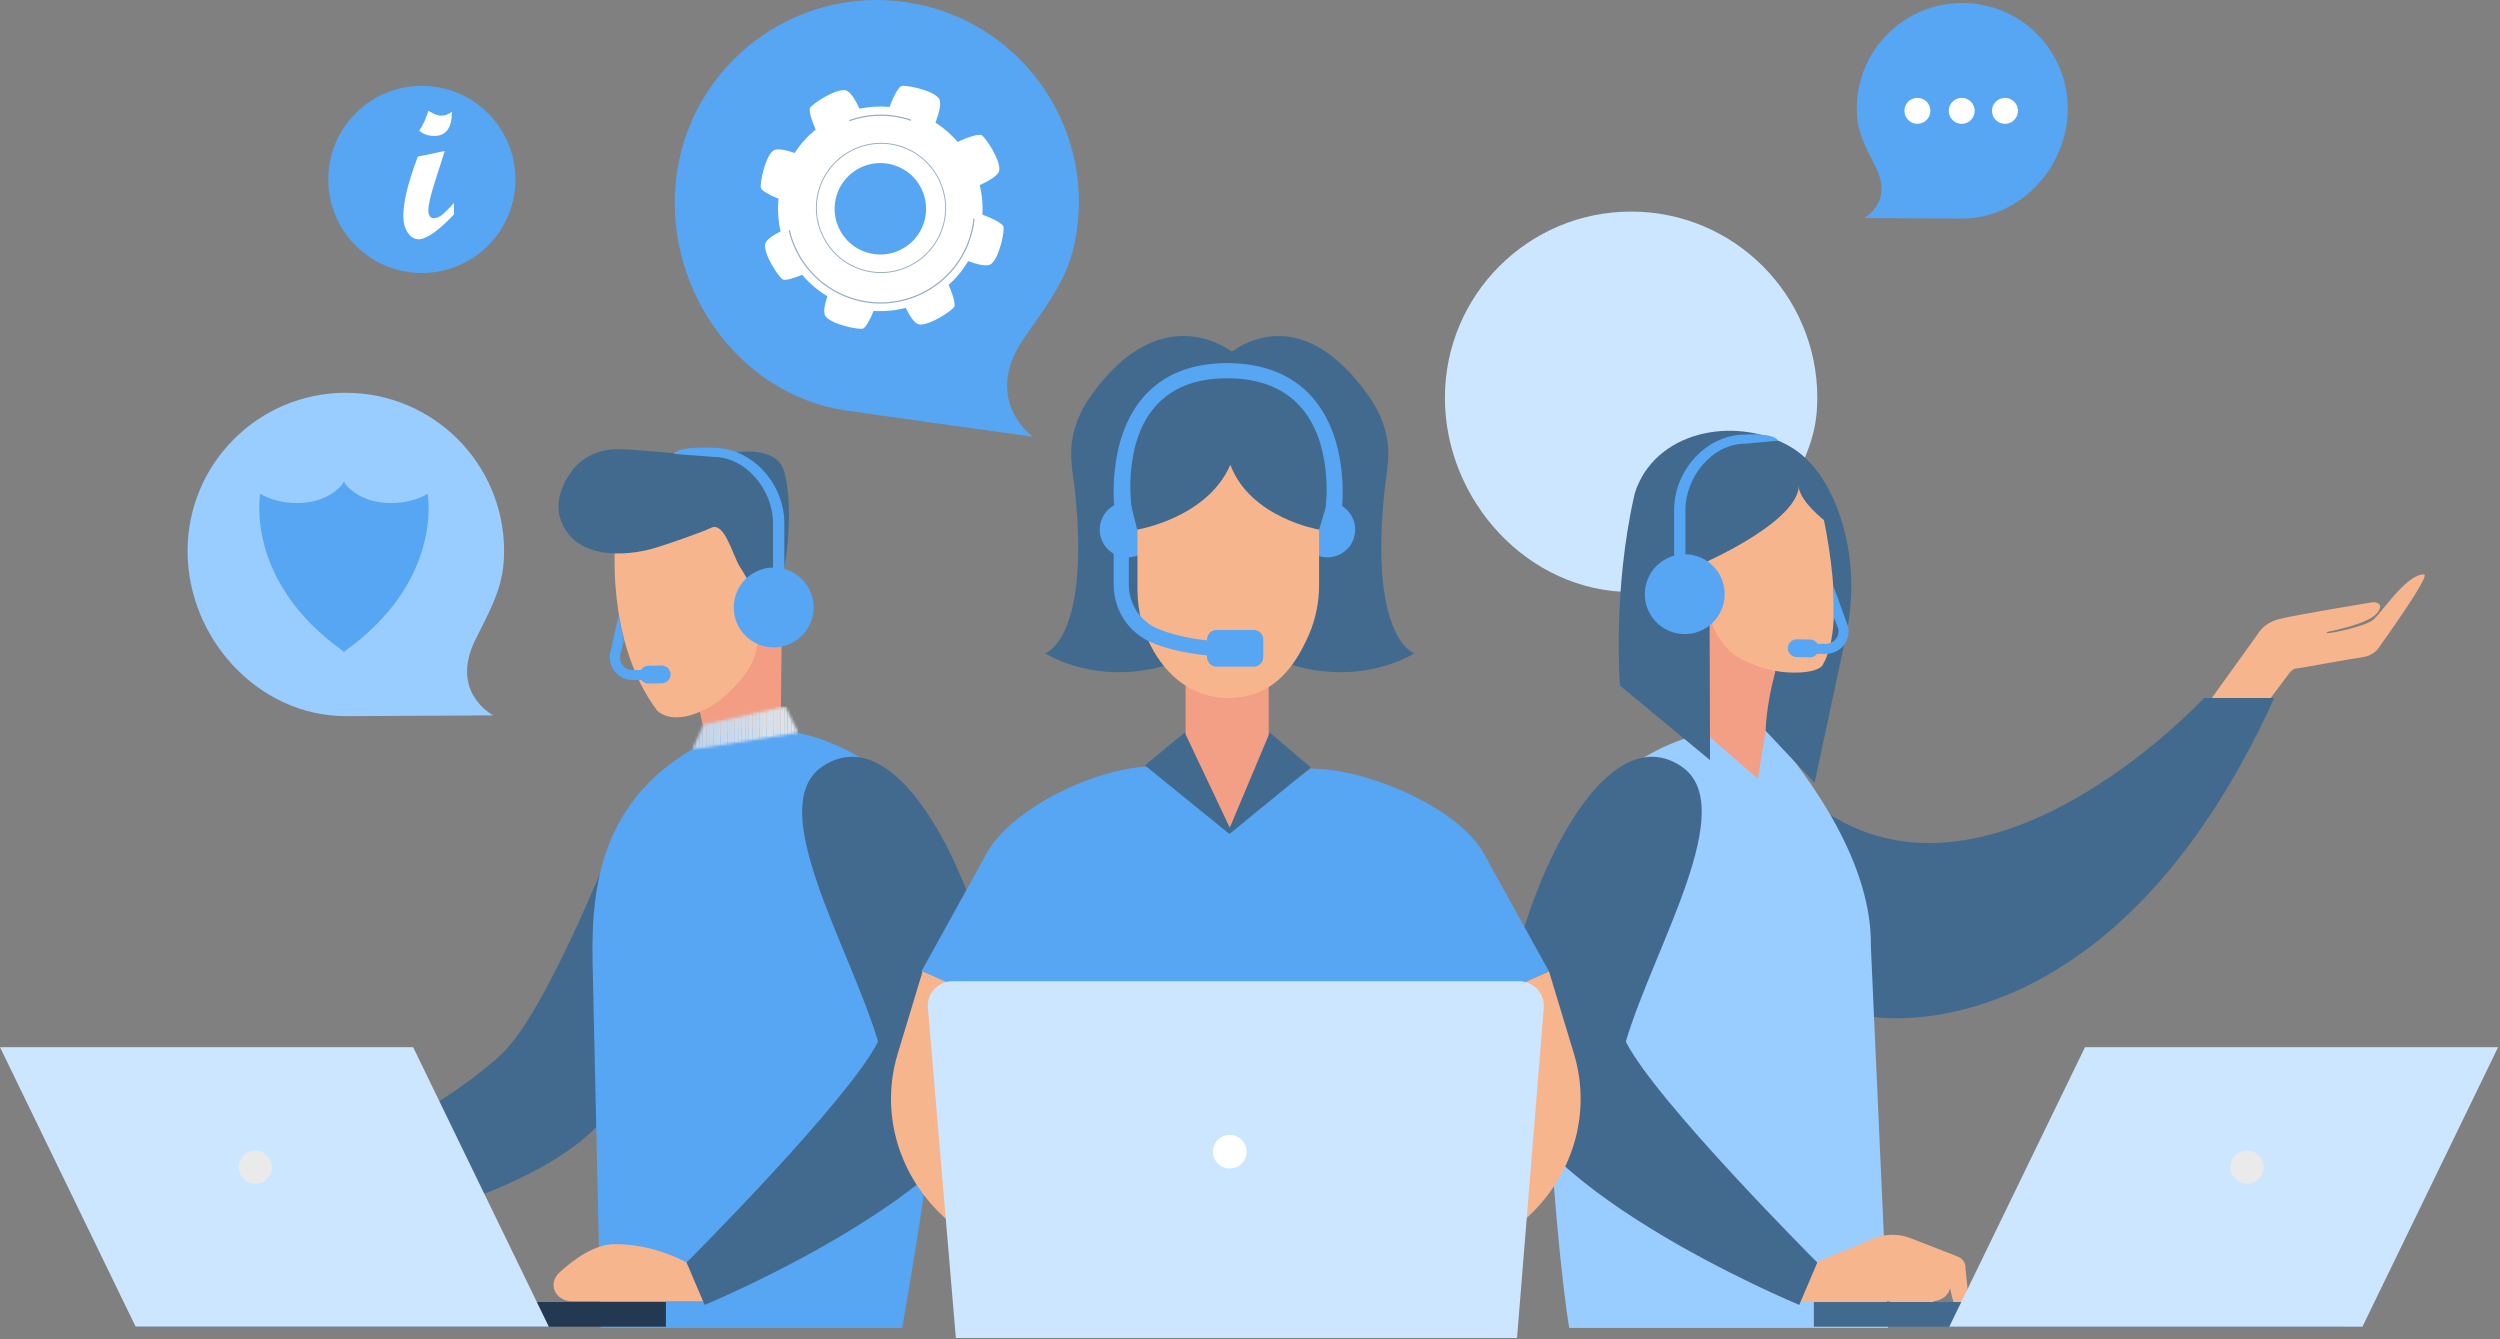
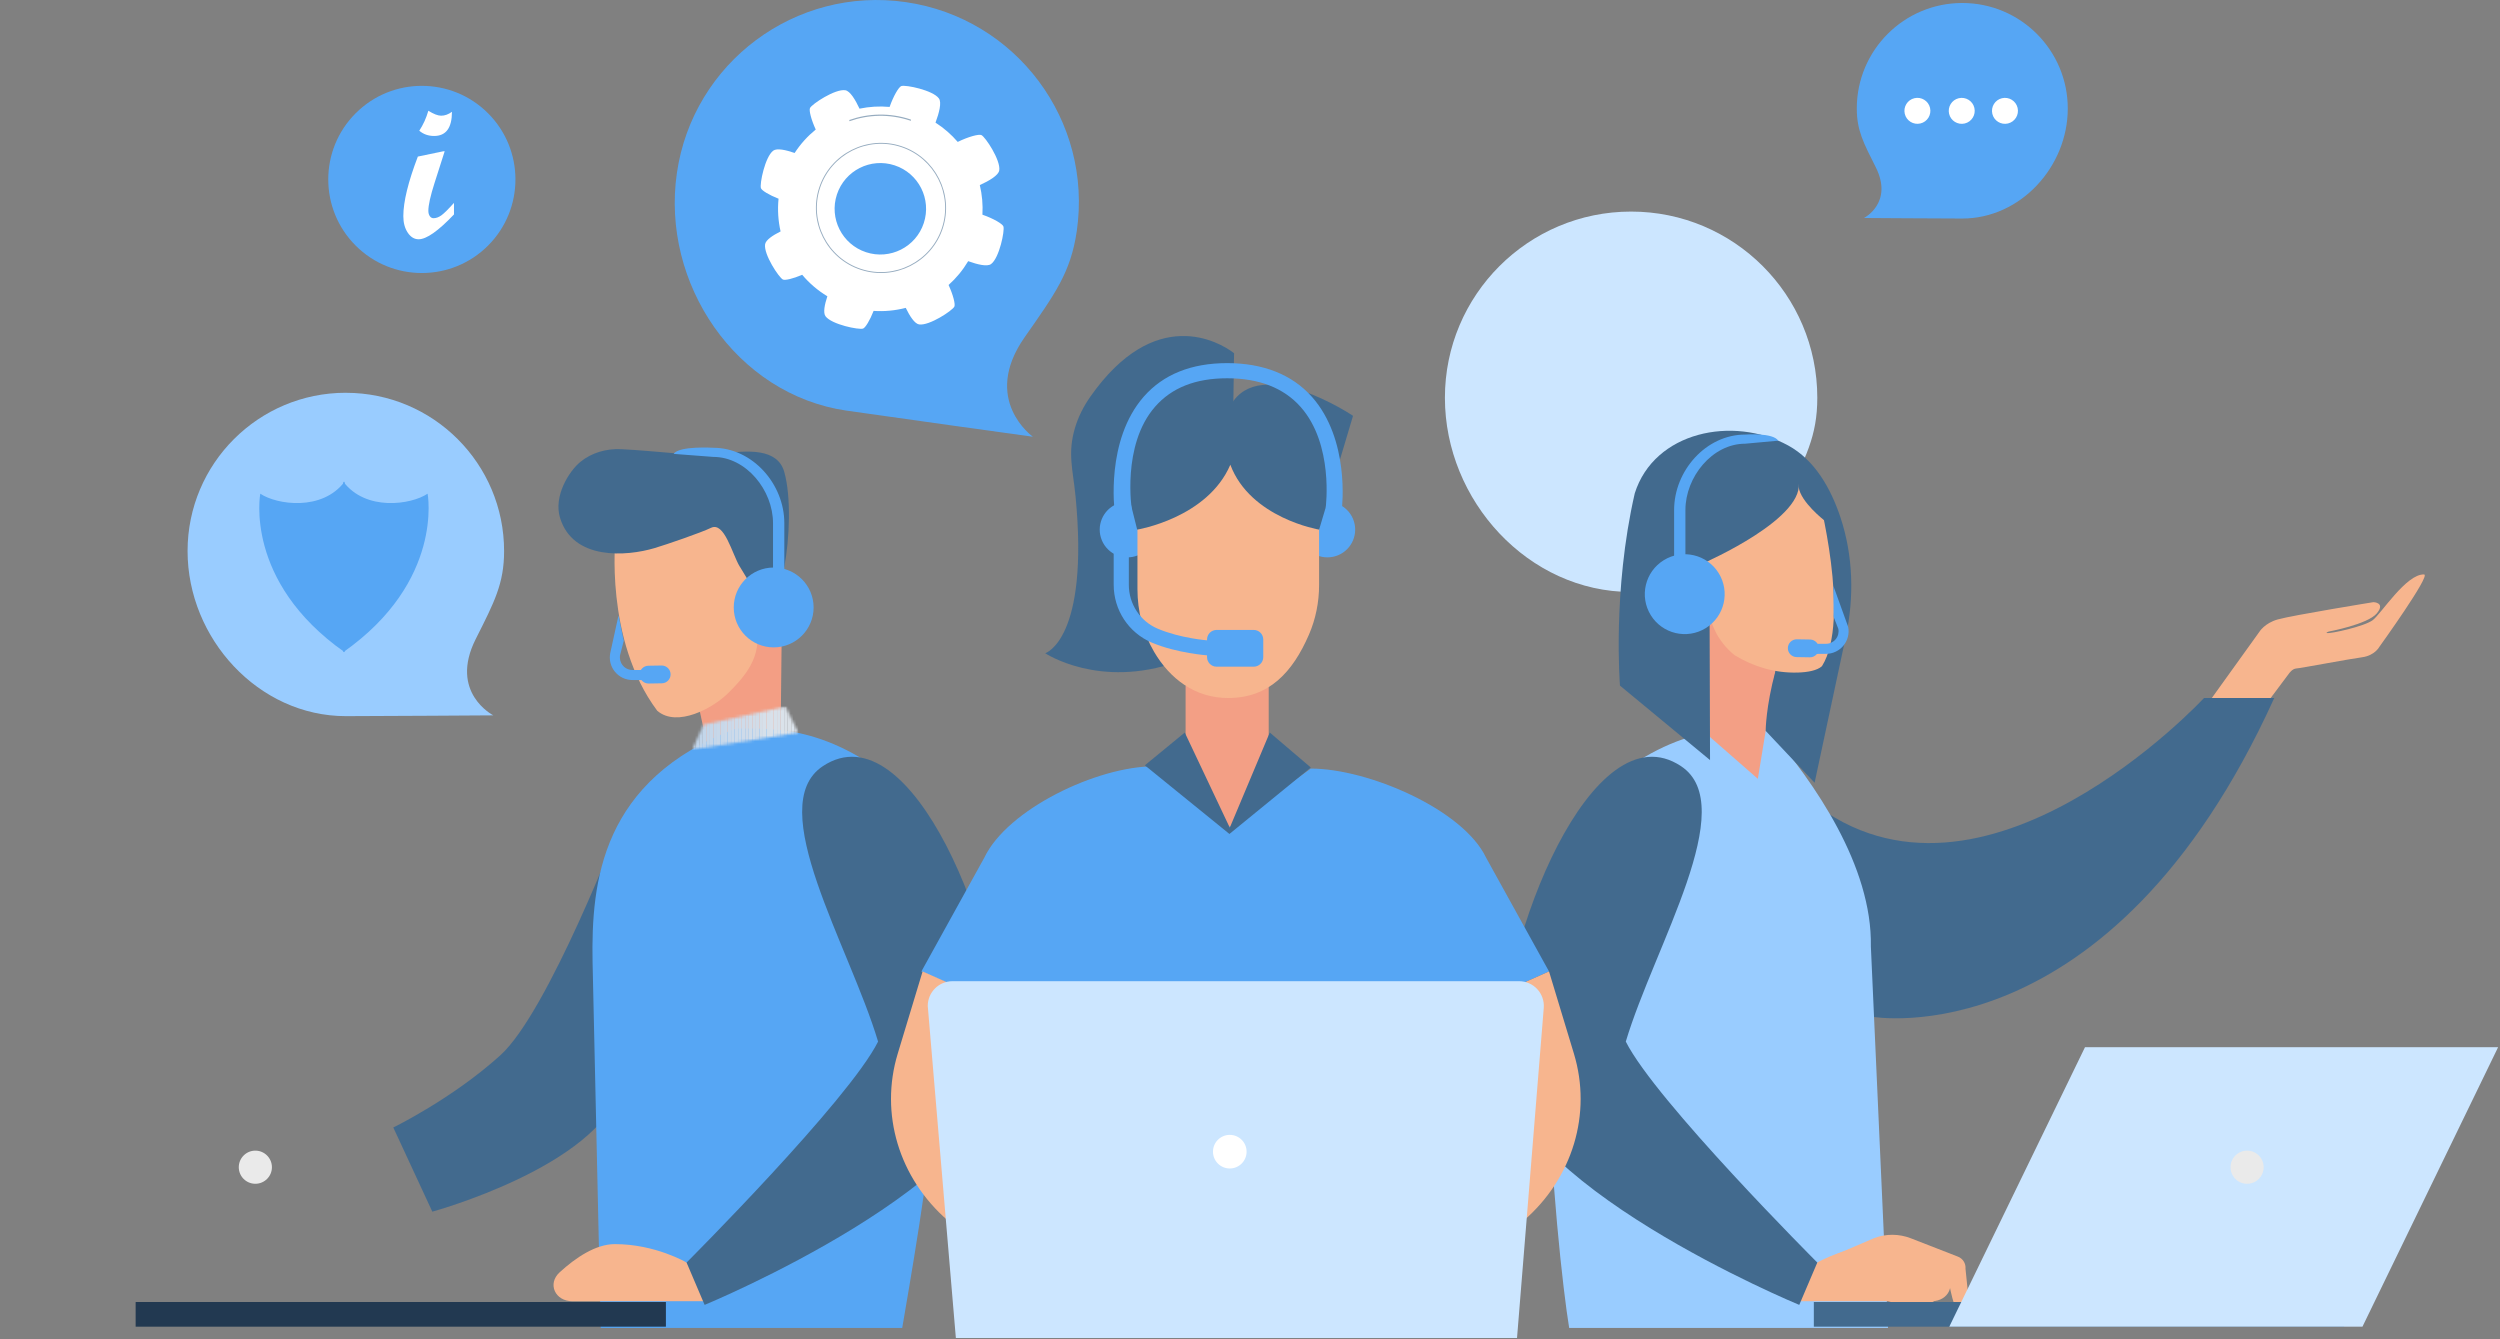
<svg xmlns="http://www.w3.org/2000/svg" width="909" height="487" viewBox="0 0 909 487" fill="none">
  <rect x="0" y="0" width="909" height="487" fill="#808080" stroke="none" />
  <g clip-path="url(#clip0_1_465)">
    <path d="M593.07 76.93C630.46 76.93 660.77 107.24 660.77 144.63C660.77 158.55 656.58 166.48 648.64 182.24C637.08 205.19 656.15 214.9 656.15 214.9C656.15 214.9 606.14 215.24 593.07 215.24C555.68 215.24 525.37 182.02 525.37 144.63C525.37 107.24 555.68 76.93 593.07 76.93Z" fill="#CCE6FF" />
    <path d="M834.93 243.06C833.51 243.12 832.31 244.85 832.31 244.85L820.72 260.33L816.25 255.48C812.56 251.48 799.15 261.6 801.96 256.94L821.5 229.74C821.5 229.74 823.43 226.54 828.22 225.22C833.89 223.65 862.99 218.94 862.99 218.94C862.99 218.94 867.51 219.07 864.19 223.04C860.87 227.01 846.7 229.64 846.7 229.64C846.7 229.64 845.53 230.06 846.07 230.18C847.38 230.47 859.63 227.79 862.7 225.51C865.77 223.23 874.93 208.6 881.4 208.87C884.02 208.98 865.1 235.24 865.1 235.24C865.1 235.24 863.44 238.37 858.85 238.98C854.26 239.59 836.33 243 834.91 243.06H834.93Z" fill="#F7B58E" />
    <path d="M680.59 369.67C680.59 369.67 767.16 385.42 826.92 253.8H801.37C801.37 253.8 720.79 340.81 658.45 291.32C596.1 241.83 680.6 369.67 680.6 369.67H680.59Z" fill="#426A8E" />
    <path d="M686.48 482.84L680.25 344.18C680.78 314.85 659.77 284.6 642.87 264.91C642.52 264.68 642.02 264.9 641.59 264.9C628.57 264.9 606.54 263.56 577.75 290.7C551.7 315.26 566.15 456.24 570.55 482.83H686.48V482.84Z" fill="#99CCFF" />
    <path d="M660.77 459.06C660.77 459.06 672.08 452.36 686.85 452.36C693.87 452.36 701.17 457.35 706.91 462.59C711.52 466.79 708.57 473.12 702.34 473.12H651.37L660.78 459.06H660.77Z" fill="#F7B58E" />
    <path d="M611.23 278.58C579.03 257.21 545.62 341.23 545.62 385.42C545.62 429.61 654.21 474.46 654.21 474.46L660.77 459.06C660.77 459.06 601.85 400.14 591.14 378.72C601.59 343.84 633.01 293.04 611.23 278.58Z" fill="#426A8E" />
    <path d="M284.27 226.47L283.76 273.61H257.67L253.35 253.52L279.32 226.47H284.27Z" fill="#F39E84" />
    <path d="M238.98 258.44C219.64 232.58 223.83 195.12 223.83 195.12L242.31 183.71L271.18 194.9L277.23 225.26C277.3 225.52 274.68 225.79 274.74 226.05C277.32 237.36 272.75 244.22 264.45 252.31C259.3 257.33 246.24 264.68 238.97 258.43L238.98 258.44Z" fill="#F7B58E" />
    <path d="M268.96 206C266.19 201.35 263.38 189.55 258.52 191.92C254.97 193.65 242.33 198 238.02 199.28C227.76 202.35 208.27 203.8 203.6 188.18C201.27 180.37 206.83 171.38 211.03 167.94C215.15 164.57 220.49 163.07 225.81 163.32C238.29 163.89 254.51 166.19 261.5 165.14C272.08 163.55 282.74 163.01 285.16 171.6C287.74 180.77 287.08 195.92 285.2 205.98C284.11 211.8 281.99 217.36 278.96 222.45L268.98 205.99L268.96 206Z" fill="#426A8E" />
    <path d="M225.77 298.79C225.77 298.79 199.46 367.82 181.94 383.69C164.41 399.55 143 409.95 143 409.95L157.19 440.56C157.19 440.56 217.13 424.2 225.83 395.6C230.76 379.4 225.77 298.79 225.77 298.79Z" fill="#426A8E" />
    <path d="M236.74 247.29L236.76 243.64L229.92 243.6C228.56 243.6 227.28 242.98 226.42 241.93C225.56 240.88 225.21 239.5 225.47 238.17L226.8 232.99L224.89 223.79L221.88 237.47C221.41 239.88 222.03 242.35 223.59 244.25C225.15 246.15 227.44 247.24 229.9 247.26L236.74 247.3V247.29Z" fill="#56A6F4" />
    <path d="M235.84 248.53L240.65 248.45C242.43 248.42 243.86 246.94 243.83 245.16C243.8 243.38 242.32 241.95 240.54 241.98L235.73 242.06C233.95 242.09 232.52 243.57 232.55 245.35C232.58 247.13 234.06 248.56 235.84 248.53Z" fill="#56A6F4" />
    <path d="M218.42 482.84L215.46 349.88C214.93 320.55 218.58 283.59 267.53 264.91C267.93 264.76 268.38 264.9 268.81 264.9C281.83 264.9 303.86 263.56 332.65 290.7C358.7 315.26 332.46 456.24 328.05 482.83H218.41L218.42 482.84Z" fill="#56A6F4" />
    <path d="M249.64 459.06C249.64 459.06 238.33 452.36 223.57 452.36C216.55 452.36 209.25 457.35 203.51 462.59C198.9 466.79 201.85 473.12 208.08 473.12H259.05L249.64 459.06Z" fill="#F7B58E" />
    <path d="M299.18 278.58C331.38 257.21 364.79 341.23 364.79 385.42C364.79 429.61 256.2 474.46 256.2 474.46L249.64 459.06C249.64 459.06 308.56 400.14 319.27 378.72C308.82 343.84 277.4 293.04 299.18 278.58Z" fill="#426A8E" />
    <mask id="mask0_1_465" style="mask-type:luminance" maskUnits="userSpaceOnUse" x="251" y="256" width="40" height="17">
      <path d="M285.61 256.87L255.79 263.51L251.68 272.6L290.27 266.4L285.61 256.87Z" fill="white" />
    </mask>
    <g mask="url(#mask0_1_465)">
      <path d="M288.98 272.6V256.87H290.27V266.39V272.6H288.98Z" fill="#DDE5ED" />
      <path d="M288.98 256.87H287.69V272.6H288.98V256.87Z" fill="#DDE5ED" />
      <path d="M287.7 256.87H286.41V272.6H287.7V256.87Z" fill="#DAE1E8" />
      <path d="M286.41 256.87H285.12V272.6H286.41V256.87Z" fill="#DAE1E8" />
      <path d="M285.12 256.87H283.83V272.6H285.12V256.87Z" fill="#DAE2EA" />
      <path d="M283.84 256.87H282.55V272.6H283.84V256.87Z" fill="#D8E1EA" />
      <path d="M282.55 256.87H281.26V272.6H282.55V256.87Z" fill="#D8E1EA" />
      <path d="M281.27 256.87H279.98V272.6H281.27V256.87Z" fill="#D8E1EA" />
      <path d="M279.98 256.87H278.69V272.6H279.98V256.87Z" fill="#D6E0EA" />
      <path d="M278.69 256.87H277.4V272.6H278.69V256.87Z" fill="#D6E0EA" />
      <path d="M277.41 256.87H276.12V272.6H277.41V256.87Z" fill="#D4DEE8" />
      <path d="M276.12 256.87H274.83V272.6H276.12V256.87Z" fill="#D1DCE8" />
      <path d="M274.84 256.87H273.55V272.6H274.84V256.87Z" fill="#D1DCE8" />
      <path d="M273.55 256.87H272.26V272.6H273.55V256.87Z" fill="#D1DCE8" />
      <path d="M272.26 256.87H270.97V272.6H272.26V256.87Z" fill="#CFDAE8" />
      <path d="M270.98 256.87H269.69V272.6H270.98V256.87Z" fill="#CEDBEA" />
      <path d="M269.69 256.87H268.4V272.6H269.69V256.87Z" fill="#CEDBEA" />
-       <path d="M268.4 256.87H267.11V272.6H268.4V256.87Z" fill="#CCDAEA" />
+       <path d="M268.4 256.87H267.11V272.6H268.4V256.87" fill="#CCDAEA" />
      <path d="M267.12 256.87H265.83V272.6H267.12V256.87Z" fill="#CCDAEA" />
      <path d="M265.83 256.87H264.54V272.6H265.83V256.87Z" fill="#CAD9EA" />
      <path d="M264.55 256.87H263.26V272.6H264.55V256.87Z" fill="#CAD9EA" />
      <path d="M263.26 256.87H261.97V272.6H263.26V256.87Z" fill="#C7D8EA" />
      <path d="M261.97 256.87H260.68V272.6H261.97V256.87Z" fill="#C7D8EA" />
      <path d="M260.69 256.87H259.4V272.6H260.69V256.87Z" fill="#C5D7EA" />
      <path d="M259.4 256.87H258.11V272.6H259.4V256.87Z" fill="#C5D7EA" />
      <path d="M258.12 256.87H256.83V272.6H258.12V256.87Z" fill="#C3D6EA" />
      <path d="M256.83 256.87H255.54V272.6H256.83V256.87Z" fill="#C3D6EA" />
      <path d="M255.54 256.87H254.25V272.6H255.54V256.87Z" fill="#C1D5EA" />
      <path d="M254.26 256.87H252.97V272.6H254.26V256.87Z" fill="#C1D5EA" />
      <path d="M251.68 272.6V256.87H252.97V272.6H251.68Z" fill="#C1D5EA" />
    </g>
    <path d="M244.95 165.04C246.85 162.03 259.34 162.81 259.34 162.81C273.59 162.81 285.18 175.97 285.18 190.22V214.53H281.07V190.22C281.07 178.24 271.32 166.13 259.34 166.13L244.95 165.03V165.04Z" fill="#56A6F4" />
    <path d="M281.31 235.39C289.329 235.39 295.83 228.889 295.83 220.87C295.83 212.851 289.329 206.35 281.31 206.35C273.291 206.35 266.79 212.851 266.79 220.87C266.79 228.889 273.291 235.39 281.31 235.39Z" fill="#56A6F4" />
    <path d="M242.12 473.41H49.32V482.38H242.12V473.41Z" fill="#223951" />
-     <path d="M0 380.75H150.21L199.55 482.38H49.32L0 380.75Z" fill="#CCE6FF" />
    <path d="M98.87 424.4C98.87 427.73 96.17 430.42 92.84 430.42C89.51 430.42 86.82 427.72 86.82 424.4C86.82 421.08 89.52 418.37 92.84 418.37C96.16 418.37 98.87 421.07 98.87 424.4Z" fill="#EAEAEA" />
    <path d="M431.08 249.3V283.12L447.15 307.63L461.3 284.17V249.83L431.08 249.3Z" fill="#F39F85" />
-     <path d="M503.23 180.25C504.16 170.71 506.17 164.82 503.38 155.5C502.17 151.47 500.26 147.7 497.84 144.26C474.41 110.81 452.65 124.14 447.14 128.42V235.47C448.35 234.85 452.44 235.8 466.26 240.67C494.58 250.64 514.24 237.52 514.24 237.52C514.24 237.52 498.13 232.58 503.23 180.26V180.25Z" fill="#426A8E" />
    <path d="M447.15 128.95V156.69L447.35 129.15C447.35 129.15 447.28 129.08 447.15 128.96V128.95Z" fill="#426A8E" />
    <path d="M391.04 180.25C390.11 170.71 388.1 164.82 390.89 155.5C392.1 151.47 394.01 147.7 396.43 144.26C419.86 110.81 443.19 124.14 448.71 128.42L447.14 235.47C445.93 234.85 441.84 235.8 428.02 240.67C399.7 250.64 380.04 237.52 380.04 237.52C380.04 237.52 396.15 232.58 391.05 180.26L391.04 180.25Z" fill="#426A8E" />
    <path d="M447.12 128.95V156.69L446.92 129.15C446.92 129.15 446.99 129.08 447.12 128.96V128.95Z" fill="#426A8E" />
    <path d="M533.41 381.6L519.35 372.77L563.22 353.21L540.35 311.86C531.95 294.22 497.33 279.46 476.61 279.45L447.15 300.65L419.66 278.63C398.95 278.64 366.28 294.22 357.89 311.86L335.02 353.21L378.89 372.77L364.83 381.6L357.04 448.79L449.13 447.35L541.22 448.79L533.43 381.6H533.41Z" fill="#56A6F4" />
    <path d="M563.22 353.21L572.28 383.12C578.89 404.94 571.84 428.38 554.01 443.82L512.92 475.92L499.71 440L522.44 418.81C529.9 411.85 532.13 401.39 528.07 392.31L519.35 372.77L563.22 353.21Z" fill="#F7B58E" />
    <path d="M335.46 353.21L326.41 383.12C319.8 404.94 326.85 428.38 344.67 443.82L385.76 475.92L398.97 440L376.24 418.81C368.78 411.85 366.55 401.39 370.61 392.31L379.33 372.77L335.46 353.21Z" fill="#F7B58E" />
    <path d="M347.55 486.5H551.59L561.32 366.37C561.67 361.17 557.55 356.76 552.34 356.76H346.33C341.36 356.76 337.33 360.79 337.33 365.76L347.55 486.5Z" fill="#CCE6FF" />
    <path d="M461.69 266.35L447.15 300.95L430.78 266.35L416.26 278.27L447.02 303.23L476.61 279.06L461.69 266.35Z" fill="#426A8E" />
    <path d="M486.515 201.891C491.663 199.759 494.108 193.856 491.976 188.708C489.843 183.56 483.941 181.115 478.793 183.247C473.644 185.38 471.199 191.282 473.332 196.431C475.464 201.579 481.367 204.024 486.515 201.891Z" fill="#56A6F4" />
    <path d="M413.809 201.892C418.957 199.76 421.402 193.858 419.27 188.709C417.137 183.561 411.235 181.116 406.086 183.248C400.938 185.381 398.493 191.283 400.626 196.432C402.758 201.58 408.661 204.025 413.809 201.892Z" fill="#56A6F4" />
    <path d="M446.6 253.8C434.49 253.8 425.38 246.8 419.63 237.01C415.58 230.12 413.58 222.22 413.58 214.23V184.21C413.58 166.05 428.44 151.19 446.6 151.19C464.76 151.19 479.62 166.05 479.62 184.21V212.73C479.62 218.92 478.4 225.06 475.94 230.74C470 244.46 461.4 253.79 446.6 253.79V253.8Z" fill="#F7B58E" />
    <path d="M447.53 147.23C436.83 128.58 403.11 151.19 403.11 151.19L413.48 192.57C413.48 192.57 439.01 188.41 447.35 168.98C454.64 188.41 479.63 192.57 479.63 192.57L491.96 151.19C491.96 151.19 458.24 128.57 447.54 147.23H447.53Z" fill="#426A8E" />
    <path d="M405.34 186.45C405.2 185.38 401.97 160.12 415.84 144.26C422.93 136.15 433.15 132.03 446.2 132.03C459.25 132.03 469.82 136.17 477.05 144.33C490.79 159.85 488.01 184.15 487.89 185.18L482.03 184.51C482.07 184.15 484.98 161.56 472.91 147.96C466.77 141.04 457.79 137.54 446.2 137.54C434.61 137.54 425.99 141.02 419.98 147.89C407.74 161.89 411.55 185.48 411.58 185.72L405.34 186.46V186.45Z" fill="#56A6F4" />
    <path d="M439.47 238.33C439.03 238.3 427.89 237.52 418.75 233.63C410.36 230.06 404.94 221.82 404.94 212.63V199.12H410.44V212.63C410.44 219.61 414.55 225.86 420.9 228.57C429.17 232.09 438.97 232.84 439.07 232.84L439.46 238.33H439.47Z" fill="#56A6F4" />
    <path d="M455.84 229.04H442.36C440.438 229.04 438.88 230.598 438.88 232.52V238.93C438.88 240.852 440.438 242.41 442.36 242.41H455.84C457.762 242.41 459.32 240.852 459.32 238.93V232.52C459.32 230.598 457.762 229.04 455.84 229.04Z" fill="#56A6F4" />
    <path d="M447.15 424.86C450.524 424.86 453.26 422.124 453.26 418.75C453.26 415.376 450.524 412.64 447.15 412.64C443.776 412.64 441.04 415.376 441.04 418.75C441.04 422.124 443.776 424.86 447.15 424.86Z" fill="white" />
    <path d="M645.57 243.93L639.15 283.18L612.42 259.82L621.02 217.04L645.57 243.93Z" fill="#F39F85" />
    <path d="M650.17 176.77C631.06 179.37 621.55 203.87 621.55 203.87L621.77 276.37L589.02 249.29C589.02 249.29 586.22 215 594.4 179.37C601.49 156.93 630.09 151.02 650.17 161.97C659.94 167.3 665.74 177.74 669.19 188.12C673.82 202.05 674.22 217.05 671.16 231.41L659.79 284.61L642 265.74C642 265.74 642.02 257 645.58 243.93C652.86 217.23 663.01 175.03 650.18 176.77H650.17Z" fill="#426A8E" />
    <path d="M615.92 204.89C618.06 202.82 622.07 203.21 624.88 205.77C627.68 208.33 628.22 212.08 626.08 214.15C623.94 216.22 619.93 215.83 617.12 213.27C614.32 210.71 613.78 206.96 615.92 204.88V204.89Z" fill="#F7B58E" />
    <path d="M653.54 244.55C657.24 244.44 660.67 243.83 662.46 242.23C673.13 225.22 660.98 179.37 660.98 179.37L643.92 171.5L622.25 186.31L621.02 217.03C620.69 225.23 624.28 233.1 630.7 238.22C637.57 242.44 645.49 244.78 653.55 244.54L653.54 244.55Z" fill="#F7B58E" />
    <path d="M653.77 174.27C657.86 187.97 619.58 204.66 619.58 204.66L612.42 186.77L629.09 166.34L650.16 169.71C650.16 169.71 653.07 171.99 653.77 174.28V174.27Z" fill="#426A8E" />
    <path d="M654 177.15C654.76 182.56 663.19 189.11 663.19 189.11L663.98 182.65L662.06 178.11L657.73 175.71C657.73 175.71 653.24 171.75 654 177.15Z" fill="#426A8E" />
    <path d="M714.66 461.27C714.81 459.38 713.69 457.61 711.92 456.92L694.75 450.23C690.5 448.58 685.79 448.55 681.52 450.15L664.55 457.42L660.77 462.74L661.53 472.18C664.83 470.82 666.76 469.99 666.76 469.99L677.65 468.6C677.65 468.6 701.07 484.43 708.64 466.32C711.79 483.84 716.74 481.69 716.74 481.69L714.65 461.27H714.66Z" fill="#F7B58E" />
    <path d="M852.31 473.41H659.51V482.38H852.31V473.41Z" fill="#426A8E" />
    <path d="M908.32 380.75H758.11L708.76 482.38H858.99L908.32 380.75Z" fill="#CCE6FF" />
    <path d="M811.02 424.4C811.02 427.73 813.72 430.42 817.05 430.42C820.38 430.42 823.07 427.72 823.07 424.4C823.07 421.08 820.37 418.37 817.05 418.37C813.73 418.37 811.02 421.07 811.02 424.4Z" fill="#EAEAEA" />
    <path d="M125.74 142.82C157.52 142.82 183.29 168.59 183.29 200.37C183.29 212.2 179.73 218.94 172.98 232.34C163.15 251.85 179.37 260.1 179.37 260.1C179.37 260.1 136.86 260.39 125.75 260.39C93.97 260.39 68.2 232.15 68.2 200.36C68.2 168.57 93.97 142.81 125.75 142.81L125.74 142.82Z" fill="#99CCFF" />
    <path d="M329.4 0.78C369.55 6.63 397.36 43.92 391.51 84.07C389.33 99.02 383.59 106.87 372.6 122.56C356.59 145.39 375.56 158.8 375.56 158.8C375.56 158.8 321.8 151.35 307.77 149.3C267.62 143.45 240.27 103.03 246.12 62.88C251.96 22.73 289.25 -5.07 329.4 0.78Z" fill="#56A6F4" />
    <path d="M177.448 89.305C190.737 76.016 190.737 54.469 177.448 41.18C164.158 27.89 142.611 27.89 129.322 41.18C116.032 54.469 116.032 76.016 129.322 89.305C142.611 102.595 164.158 102.595 177.448 89.305Z" fill="#56A6F4" />
    <path d="M364.84 82.33C364.51 81.39 361.23 79.46 357.21 78.06C357.42 74.4 357.09 70.78 356.26 67.3C359.64 65.75 363.05 63.77 363.33 61.95C363.9 58.26 358.28 49.8 356.85 49.12C355.94 48.68 352.13 49.68 348.23 51.6C345.92 48.92 343.21 46.55 340.15 44.59C341.45 41.1 342.47 37.27 341.38 35.78C339.18 32.77 329.22 30.76 327.72 31.29C326.79 31.62 324.86 34.88 323.46 38.88C319.75 38.54 316.07 38.77 312.52 39.51C311 36.25 309.09 33.08 307.34 32.81C303.65 32.24 295.19 37.86 294.51 39.29C294.1 40.14 294.94 43.49 296.6 47.1C293.65 49.5 291.06 52.35 288.93 55.62C285.75 54.52 282.51 53.79 281.17 54.77C278.16 56.97 276.15 66.93 276.68 68.43C276.98 69.27 279.64 70.91 283.08 72.25C282.68 76.29 282.94 80.3 283.82 84.15C280.97 85.57 278.44 87.25 278.19 88.81C277.62 92.5 283.24 100.96 284.67 101.64C285.46 102.02 288.38 101.33 291.67 99.91C294.24 102.96 297.31 105.61 300.83 107.73C299.83 110.74 299.23 113.71 300.15 114.98C302.35 117.99 312.31 120 313.81 119.47C314.65 119.17 316.3 116.49 317.64 113.04C321.63 113.31 325.57 112.91 329.33 111.94C330.79 114.94 332.55 117.7 334.18 117.96C337.87 118.53 346.33 112.9 347.01 111.48C347.42 110.63 346.57 107.25 344.9 103.62C347.67 101.15 350.08 98.24 352.03 94.96C355.38 96.17 358.93 97.05 360.35 96.01C363.36 93.81 365.37 83.85 364.84 82.35V82.33ZM314.9 91.71C306.18 88.84 301.43 79.45 304.3 70.72C307.17 62 316.56 57.25 325.29 60.12C334.01 62.99 338.76 72.38 335.89 81.11C333.02 89.83 323.63 94.58 314.9 91.71Z" fill="white" />
    <path d="M312.94 98.09C300.55 94.02 293.78 80.62 297.85 68.22C301.92 55.83 315.32 49.06 327.72 53.13C340.11 57.2 346.88 70.6 342.81 83C338.74 95.39 325.34 102.16 312.94 98.09ZM327.61 53.45C315.39 49.43 302.18 56.11 298.17 68.33C294.15 80.55 300.83 93.76 313.05 97.77C325.27 101.79 338.48 95.11 342.49 82.89C346.51 70.67 339.83 57.46 327.61 53.45Z" fill="#95ABBF" />
-     <path d="M354.37 79.59C354.23 79.52 354.09 79.46 353.95 79.38C353.71 81.79 353.21 84.22 352.43 86.61C346.59 104.38 327.38 114.09 309.61 108.25C297.97 104.43 289.8 94.87 287.18 83.74C287.02 83.72 286.87 83.7 286.72 83.68C289.33 95.02 297.64 104.78 309.48 108.67C327.48 114.59 346.94 104.75 352.85 86.75C353.63 84.37 354.13 81.97 354.38 79.58L354.37 79.59Z" fill="#95ABBF" />
    <path d="M308.86 44.08C315.7 41.64 323.37 41.37 330.78 43.8C330.93 43.85 331.07 43.9 331.21 43.95C331.21 43.79 331.21 43.64 331.21 43.48C331.11 43.45 331.02 43.41 330.92 43.38C323.44 40.92 315.71 41.19 308.8 43.63C308.82 43.78 308.84 43.93 308.86 44.08Z" fill="#95ABBF" />
    <path d="M155.48 179.5C149.55 183.51 132.97 186.01 124.79 175.09V237.15C161.5 211.36 155.48 179.5 155.48 179.5Z" fill="#56A6F4" />
    <path d="M94.64 179.5C100.57 183.51 117.15 186.01 125.33 175.09V237.15C88.62 211.36 94.64 179.5 94.64 179.5Z" fill="#56A6F4" />
    <path d="M165.06 77.98C159.34 84 155.06 87 152.22 87C150.65 87 149.33 86.2 148.26 84.6C147.18 83 146.65 80.99 146.65 78.57C146.65 73.36 148.41 66.15 151.93 56.93L161.25 54.99H161.69L158.02 66.47C156.5 71.21 155.75 74.6 155.75 76.63C155.75 77.44 155.93 78.09 156.28 78.59C156.63 79.09 157.08 79.34 157.62 79.34C158.57 79.34 159.53 78.99 160.5 78.29C161.47 77.59 162.99 76.08 165.07 73.76V77.98H165.06ZM164.33 40.64C164.33 46.51 162.17 49.44 157.84 49.44C155.74 49.44 153.94 48.8 152.45 47.53C153.87 45.38 154.97 42.96 155.75 40.27C157.68 41.47 159.23 42.07 160.41 42.07C161.73 42.07 163.04 41.59 164.34 40.64H164.33Z" fill="white" />
    <path d="M657.15 237.77L657.13 234.12L663.97 234.08C665.33 234.08 666.61 233.46 667.47 232.41C668.33 231.36 668.68 229.98 668.42 228.65L666.69 224.26L666.64 213.09L672 227.95C672.47 230.36 671.85 232.83 670.29 234.73C668.73 236.63 666.44 237.72 663.98 237.74L657.14 237.78L657.15 237.77Z" fill="#56A6F4" />
    <path d="M658.05 239L653.24 238.92C651.46 238.89 650.03 237.41 650.06 235.63C650.09 233.85 651.57 232.42 653.35 232.45L658.16 232.53C659.94 232.56 661.37 234.04 661.34 235.82C661.31 237.6 659.83 239.03 658.05 239Z" fill="#56A6F4" />
    <path d="M646.58 160.24C644.68 157.23 634.55 158.01 634.55 158.01C620.3 158.01 608.71 171.17 608.71 185.42V209.73H612.82V185.42C612.82 173.44 622.57 161.33 634.55 161.33L646.58 160.23V160.24Z" fill="#56A6F4" />
    <path d="M620.204 228.391C627.026 224.175 629.138 215.227 624.921 208.406C620.705 201.584 611.757 199.472 604.936 203.689C598.115 207.905 596.003 216.853 600.219 223.674C604.435 230.495 613.383 232.607 620.204 228.391Z" fill="#56A6F4" />
    <path d="M713.49 1.09C692.3 1.09 675.13 18.26 675.13 39.45C675.13 47.34 677.5 51.83 682 60.76C688.55 73.76 677.74 79.26 677.74 79.26C677.74 79.26 706.08 79.46 713.48 79.46C734.67 79.46 751.84 60.63 751.84 39.45C751.84 18.27 734.67 1.09 713.49 1.09Z" fill="#56A6F4" />
    <path d="M698.252 44.892C700.789 44.294 702.36 41.751 701.762 39.214C701.163 36.677 698.621 35.106 696.084 35.705C693.546 36.303 691.975 38.846 692.574 41.383C693.173 43.92 695.715 45.491 698.252 44.892Z" fill="white" />
    <path d="M714.371 44.899C716.908 44.3 718.479 41.758 717.88 39.221C717.282 36.684 714.74 35.113 712.202 35.712C709.665 36.311 708.094 38.853 708.693 41.39C709.292 43.927 711.834 45.498 714.371 44.899Z" fill="white" />
    <path d="M730.091 44.898C732.628 44.3 734.199 41.757 733.6 39.22C733.001 36.683 730.459 35.112 727.922 35.711C725.385 36.309 723.814 38.852 724.413 41.389C725.011 43.926 727.553 45.497 730.091 44.898Z" fill="white" />
  </g>
  <defs>
    <clipPath id="clip0_1_465">
      <rect width="908.32" height="486.5" fill="white" />
    </clipPath>
  </defs>
</svg>